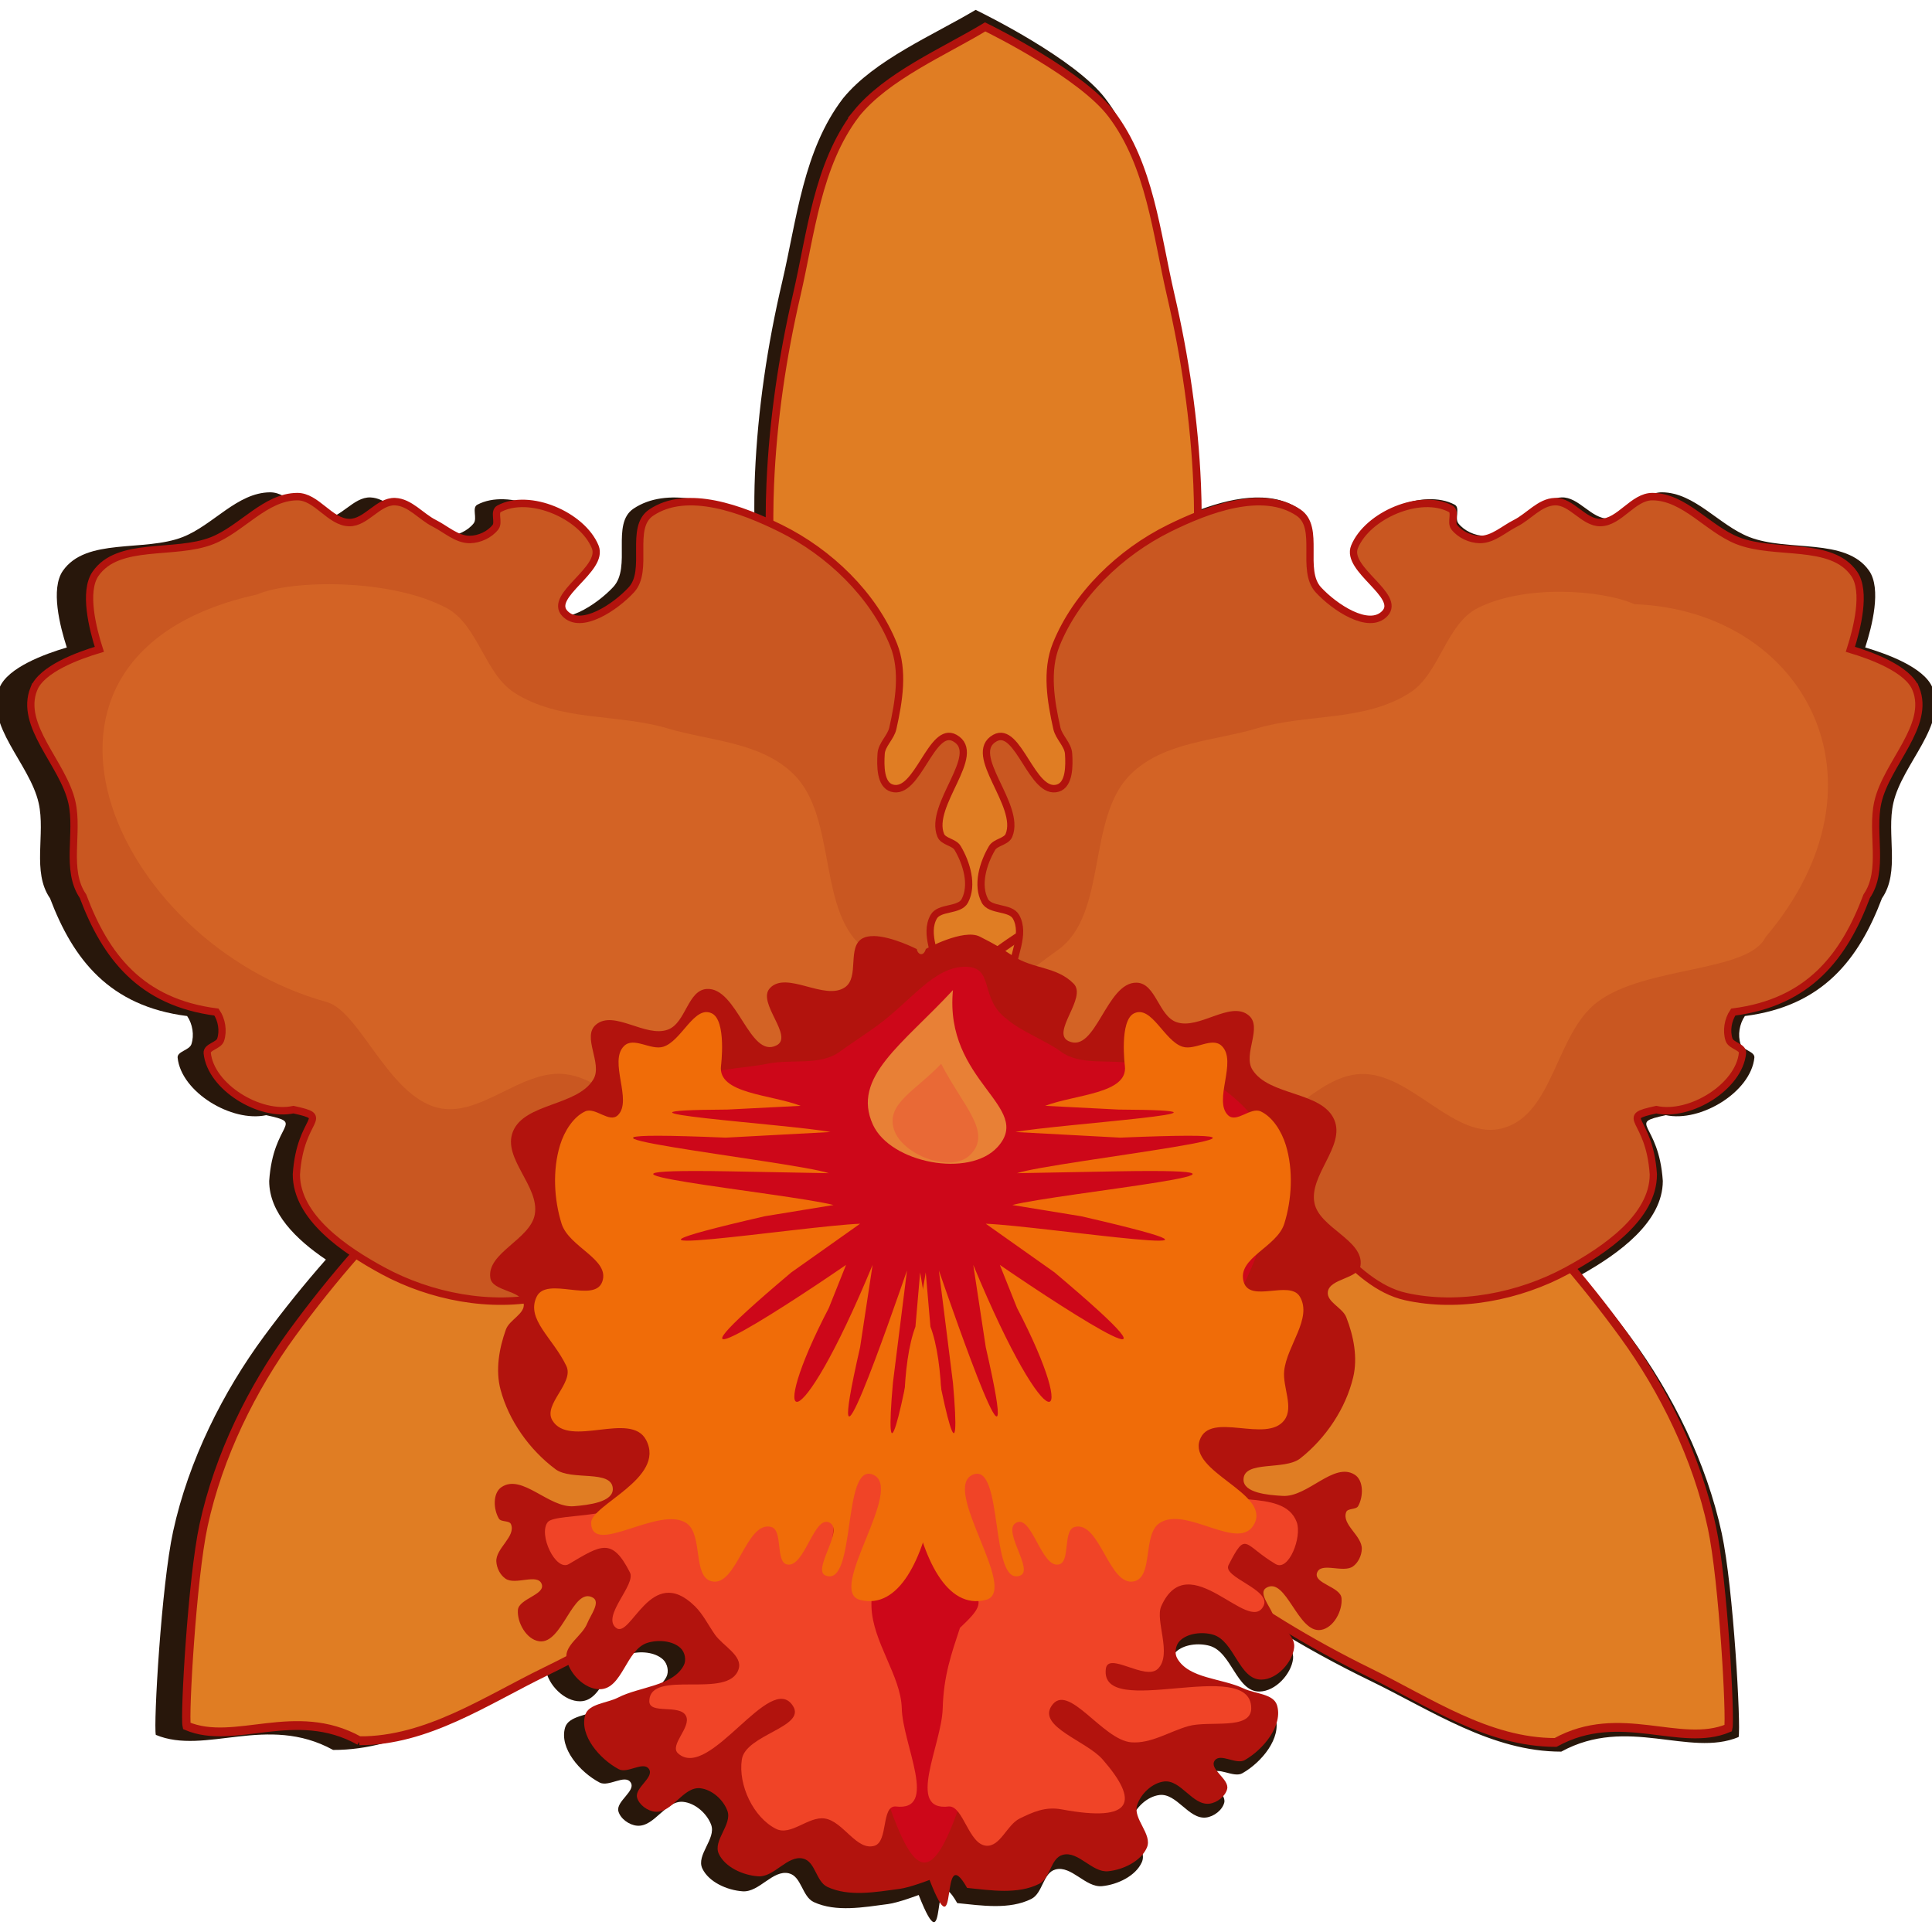
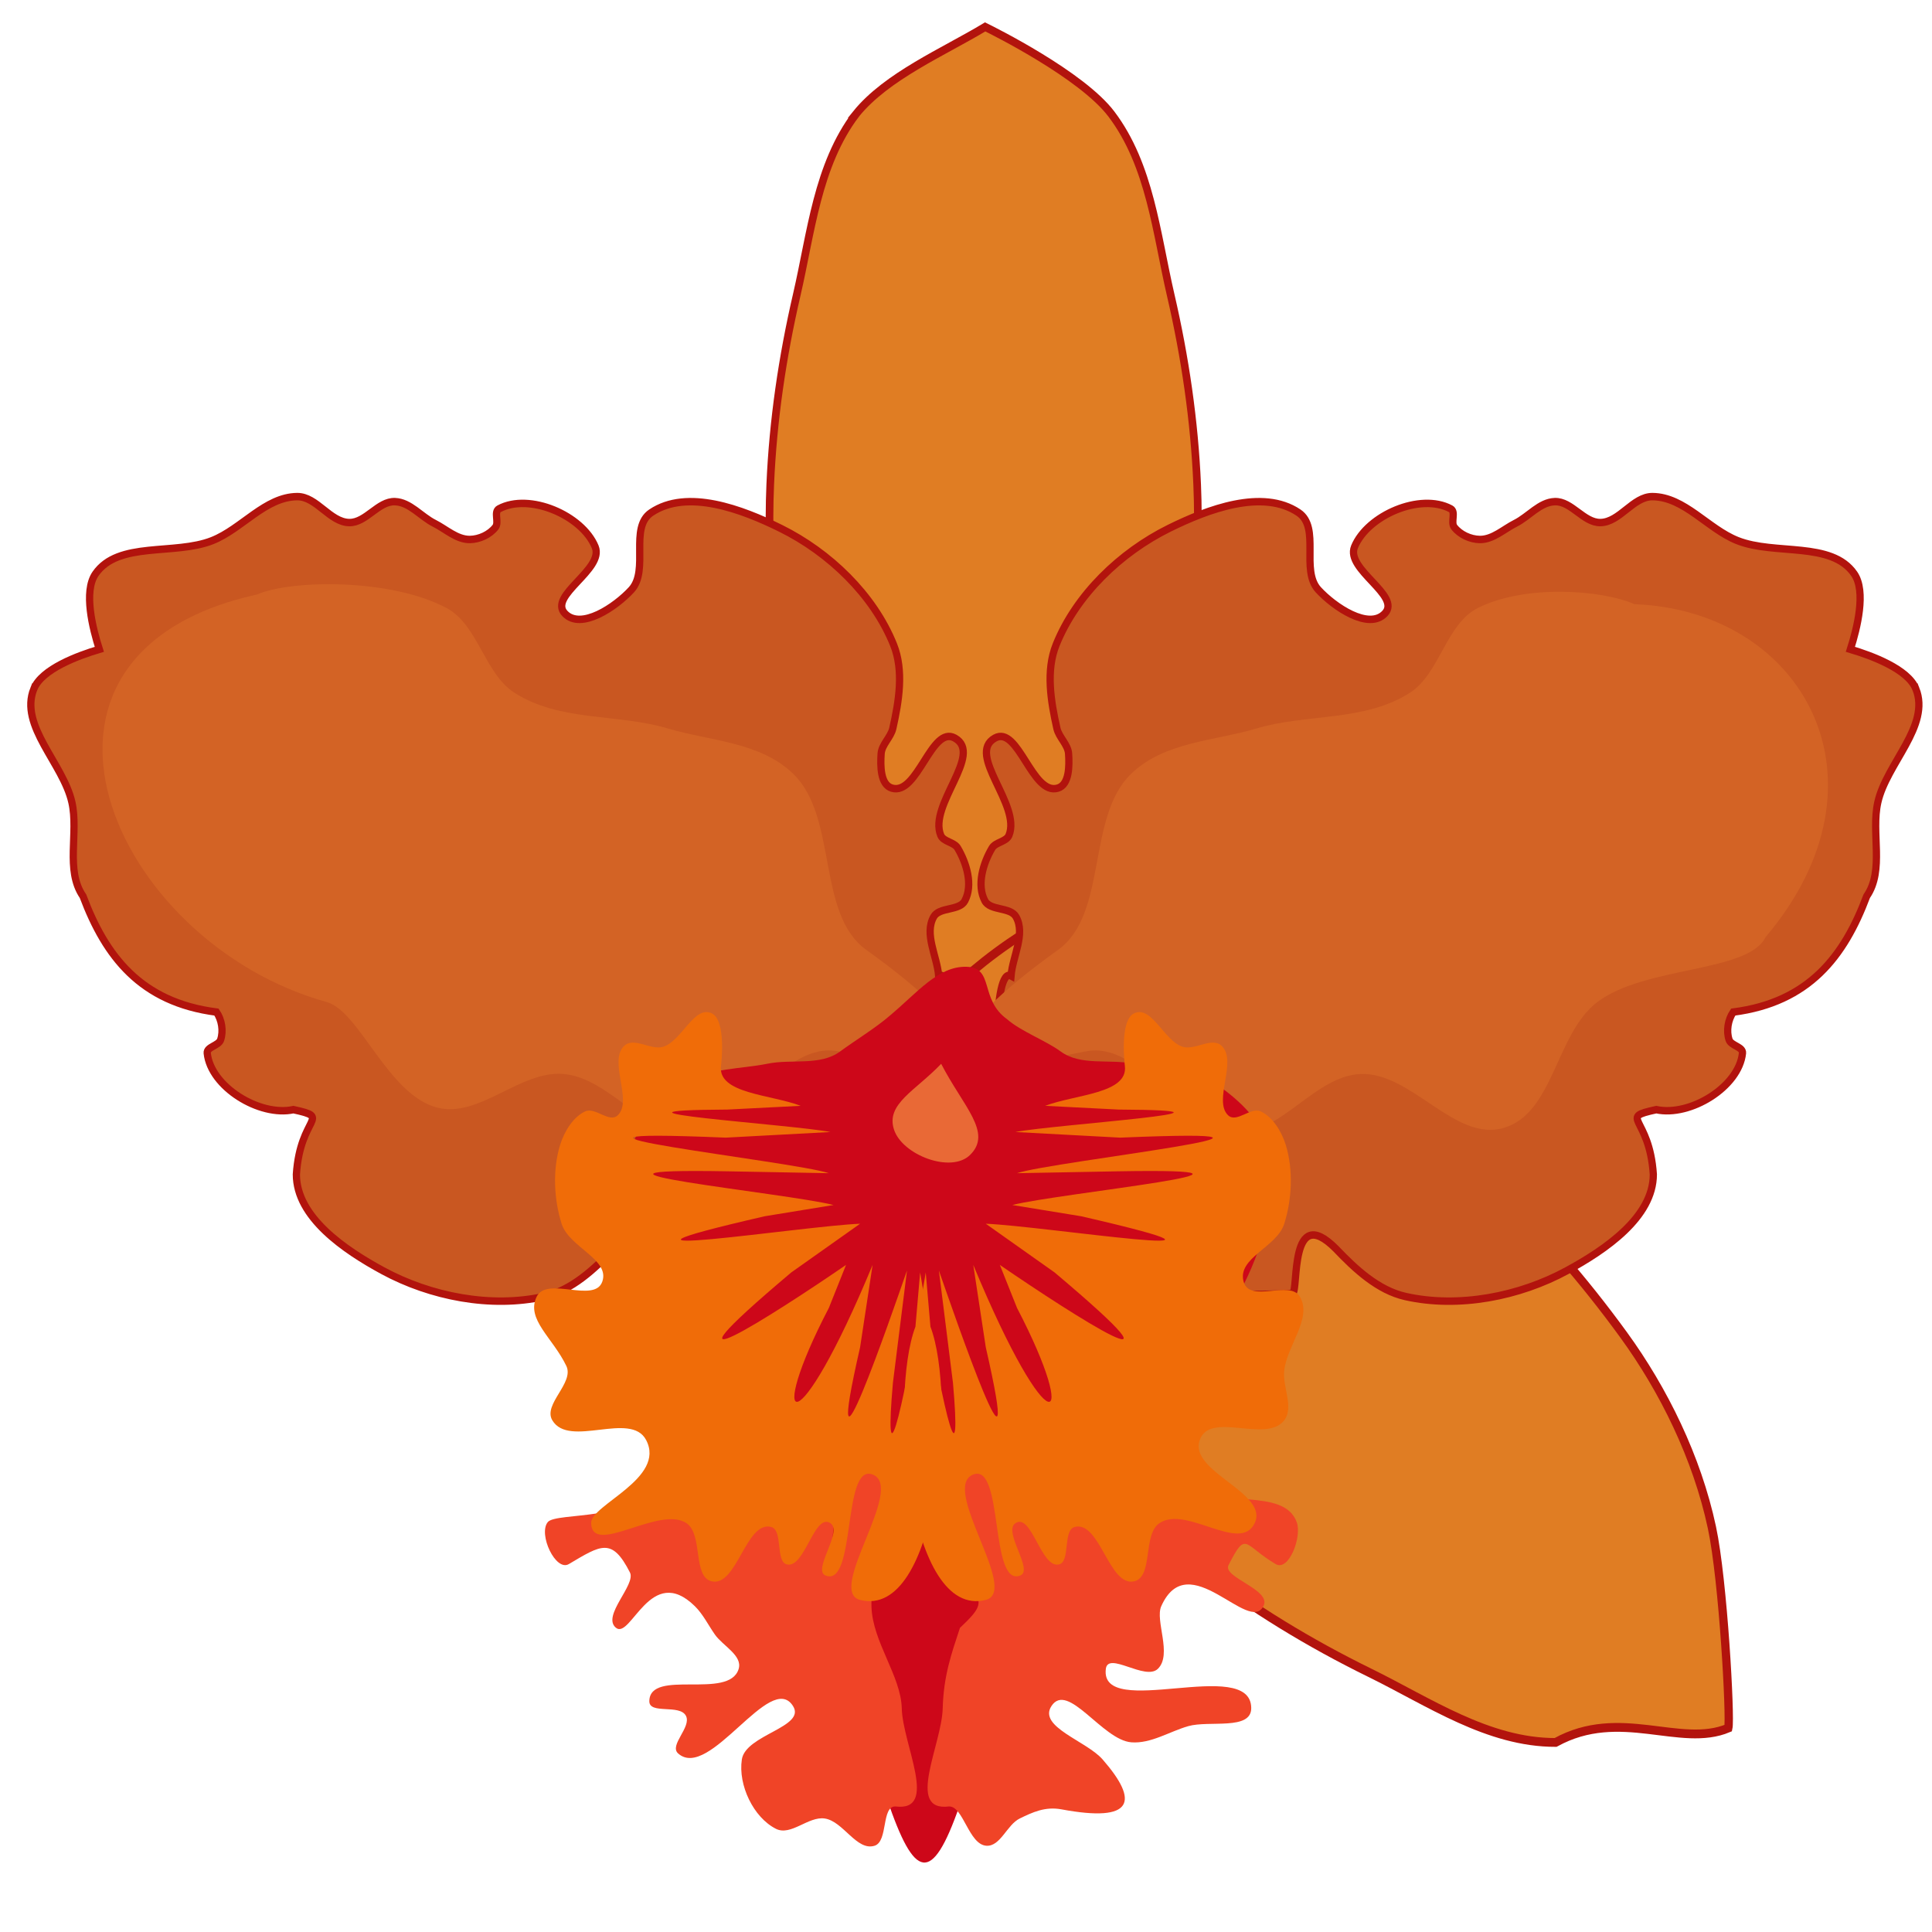
<svg xmlns="http://www.w3.org/2000/svg" xmlns:ns1="http://www.inkscape.org/namespaces/inkscape" xmlns:ns2="http://sodipodi.sourceforge.net/DTD/sodipodi-0.dtd" width="300" height="300" id="svg3005" version="1.1" ns1:version="0.92.1 r15371" ns2:docname="cattleya-07I.svg">
  <title id="title4154">Cattleya</title>
  <defs id="defs3007" />
  <ns2:namedview id="base" pagecolor="#ffffff" bordercolor="#666666" borderopacity="1.0" ns1:pageopacity="0.0" ns1:pageshadow="2" ns1:zoom="1.7433333" ns1:cx="150" ns1:cy="150" ns1:document-units="px" ns1:current-layer="layer1" showgrid="false" ns1:window-width="1215" ns1:window-height="776" ns1:window-x="65" ns1:window-y="24" ns1:window-maximized="1" ns1:snap-global="false" ns1:snap-bbox="true" ns1:snap-nodes="false" ns1:bbox-nodes="true" />
  <g ns1:label="Camada 1" ns1:groupmode="layer" id="layer1" transform="translate(0,-752.362)">
    <g id="g4590" transform="translate(-0.112,-3.406)">
-       <path ns1:connector-curvature="0" id="path5061" d="m 151.606,757.302 c -6.571,3.928 -15.698,7.742 -20.589,13.736 -6.182,8.076 -7.169,18.783 -9.449,28.501 -2.304,9.818 -3.792,19.854 -4.227,29.899 -0.1,2.302 -0.112,4.604 -0.09,6.905 -5.992,-2.715 -13.59,-5.042 -18.756,-1.601 -3.55,2.364 -0.274,9.072 -3.16,12.176 -2.523,2.713 -8.049,6.417 -10.609,3.735 -2.685,-2.814 6.316,-6.951 4.839,-10.512 -2.062,-4.971 -10.5,-8.573 -15.335,-6.003 -0.887,0.471 0.044,2.117 -0.57,2.898 -0.92,1.172 -2.569,1.928 -4.085,1.944 -2.083,0.022 -3.816,-1.634 -5.671,-2.555 -2.135,-1.06 -3.88,-3.329 -6.275,-3.416 -2.677,-0.097 -4.604,3.344 -7.282,3.301 -3.102,-0.05 -5.2,-4.118 -8.302,-4.095 -5.105,0.039 -8.817,5.085 -13.552,6.943 -5.994,2.352 -15.005,0.039 -18.622,5.251 -1.926,2.775 -0.463,8.575 0.616,11.899 -3.428,1.011 -9.175,3.115 -10.44,6.229 -2.377,5.848 4.675,11.777 6.066,17.917 1.099,4.851 -1.083,10.682 1.769,14.803 3.594,9.479 9.201,16.745 21.289,18.282 0.843,1.226 1.134,2.977 0.66,4.378 -0.316,0.934 -2.237,1.114 -2.136,2.093 0.552,5.334 8.37,10.073 13.751,8.921 6.201,1.345 1.08,0.953 0.467,10.22 4.82e-4,4.969 4.176,9.077 8.802,12.202 -3.351,3.808 -6.546,7.776 -9.576,11.877 -6.387,8.645 -11.737,19.295 -14.142,30.316 -1.835,8.406 -3.063,29.971 -2.689,31.609 7.655,3.213 17.287,-3.298 27.53,2.341 10.776,0.046 20.181,-6.349 29.656,-10.911 1.133,-0.545 2.259,-1.106 3.381,-1.676 0.004,0.044 0.002,0.086 0.008,0.129 0.343,2.319 2.839,4.934 5.324,4.904 3.614,-0.04 4.153,-6.262 7.592,-7.32 1.699,-0.523 4.012,-0.344 5.278,0.839 0.689,0.644 0.942,1.883 0.509,2.704 -1.748,3.322 -7.026,3.338 -10.49,5.096 -1.765,0.895 -4.721,0.954 -5.242,2.777 -0.913,3.195 2.307,6.904 5.362,8.518 1.392,0.735 3.882,-1.296 4.791,-0.06 0.979,1.331 -2.306,2.972 -1.867,4.539 0.318,1.137 1.657,2.121 2.9,2.226 2.704,0.229 4.45,-3.973 7.149,-3.704 1.912,0.191 3.722,1.849 4.352,3.561 0.8,2.174 -2.366,4.695 -1.368,6.794 0.996,2.095 3.835,3.371 6.267,3.537 2.573,0.176 4.659,-3.386 7.161,-2.797 1.983,0.468 2.048,3.62 3.882,4.47 3.44,1.592 7.703,0.807 11.505,0.309 1.653,-0.216 4.779,-1.413 4.779,-1.413 4.792,12.163 1.463,-6.691 5.984,1.26 3.814,0.388 8.097,1.05 11.495,-0.641 1.811,-0.901 1.794,-4.056 3.764,-4.581 2.486,-0.661 4.662,2.841 7.229,2.591 2.426,-0.236 5.233,-1.592 6.175,-3.716 0.944,-2.127 -2.285,-4.554 -1.542,-6.751 0.585,-1.729 2.353,-3.438 4.259,-3.684 2.692,-0.346 4.544,3.802 7.241,3.496 1.239,-0.141 2.551,-1.162 2.84,-2.307 0.398,-1.579 -2.929,-3.125 -1.985,-4.483 0.876,-1.262 3.419,0.695 4.791,-0.082 3.013,-1.701 6.137,-5.502 5.142,-8.669 -0.568,-1.808 -3.527,-1.78 -5.314,-2.625 -3.508,-1.658 -8.783,-1.524 -10.617,-4.795 -0.453,-0.809 -0.235,-2.054 0.437,-2.718 1.235,-1.22 3.546,-1.462 5.258,-0.988 3.465,0.959 4.163,7.164 7.777,7.1 2.485,-0.036 4.911,-2.727 5.194,-5.055 0.236,-1.937 -2.203,-3.25 -3.219,-4.983 4.935,3.059 10.029,5.857 15.241,8.383 9.463,4.588 18.854,11.005 29.63,10.988 10.257,-5.612 19.874,0.927 27.536,-2.265 0.378,-1.637 -0.799,-23.207 -2.613,-31.617 -2.378,-11.027 -7.7,-21.692 -14.066,-30.354 -2.474,-3.367 -5.06,-6.646 -7.751,-9.822 5.862,-3.281 12.659,-8.205 12.66,-14.553 -0.612,-9.267 -5.734,-8.875 0.467,-10.22 5.381,1.153 13.199,-3.587 13.751,-8.921 0.101,-0.978 -1.82,-1.159 -2.136,-2.093 -0.474,-1.401 -0.183,-3.152 0.66,-4.378 12.088,-1.538 17.695,-8.803 21.289,-18.282 2.851,-4.121 0.668,-9.952 1.767,-14.803 1.391,-6.141 8.445,-12.07 6.068,-17.917 -1.266,-3.114 -7.013,-5.218 -10.44,-6.229 1.079,-3.323 2.541,-9.124 0.616,-11.899 -3.617,-5.212 -12.628,-2.899 -18.622,-5.251 -4.735,-1.858 -8.447,-6.904 -13.552,-6.943 -3.102,-0.023 -5.2,4.045 -8.302,4.094 -2.678,0.043 -4.607,-3.398 -7.284,-3.301 -2.395,0.087 -4.138,2.356 -6.273,3.416 -1.856,0.921 -3.588,2.577 -5.671,2.555 -1.516,-0.016 -3.167,-0.772 -4.087,-1.944 -0.613,-0.782 0.319,-2.427 -0.568,-2.898 -4.835,-2.57 -13.273,1.032 -15.335,6.003 -1.477,3.561 7.524,7.698 4.839,10.512 -2.559,2.681 -8.087,-1.022 -10.611,-3.735 -2.886,-3.104 0.392,-9.812 -3.159,-12.176 -4.46,-2.971 -10.733,-1.633 -16.224,0.532 0.004,-1.945 -0.02,-3.891 -0.104,-5.836 -0.435,-10.046 -1.923,-20.082 -4.227,-29.899 -2.281,-9.718 -3.27,-20.425 -9.451,-28.501 -4.715,-6.159 -18.782,-13.085 -20.118,-13.736 z" style="fill:#28170b;fill-opacity:1;fill-rule:evenodd;stroke:none;stroke-width:1.243px;stroke-linecap:butt;stroke-linejoin:miter;stroke-opacity:1" />
      <g transform="matrix(1.155,0,0,1.221,-330.555,-391.104)" style="fill:#e07d23;fill-opacity:1;stroke:#b2130d;stroke-opacity:1" id="g4848">
        <path style="fill:#e07d23;fill-opacity:1;fill-rule:evenodd;stroke:#b2130d;stroke-width:1.026px;stroke-linecap:butt;stroke-linejoin:miter;stroke-opacity:1" d="m 401.377,953.788 c -5.213,6.514 -6.045,15.153 -7.968,22.991 -1.943,7.92 -3.198,16.015 -3.565,24.119 -0.488,10.784 0.969,21.571 1.826,32.336 0.67,8.422 -3.016,18.454 2.591,25.224 5.208,6.287 24.258,8.765 24.258,8.765 4.453,-0.037 18.771,-2.8 24.301,-8.765 5.608,-6.77 1.921,-16.802 2.591,-25.224 0.857,-10.765 2.316,-21.552 1.828,-32.336 -0.367,-8.104 -1.622,-16.199 -3.565,-24.119 -1.923,-7.839 -2.757,-16.477 -7.97,-22.991 -3.976,-4.969 -15.838,-10.556 -16.966,-11.08 -5.541,3.169 -13.237,6.246 -17.362,11.08 z" id="path4836" ns1:connector-curvature="0" ns2:nodetypes="cscccccccsccc" ns1:transform-center-x="1.0935208" ns1:transform-center-y="-61.948108" />
-         <path ns1:transform-center-y="39.197776" ns1:transform-center-x="48.814919" ns2:nodetypes="cscccccccsccc" ns1:connector-curvature="0" id="path4841" d="m 334.604,1160.668 c 9.087,0.037 17.02,-5.12 25.01,-8.8 8.072,-3.718 15.829,-8.144 22.991,-13.337 9.531,-6.91 17.747,-15.488 26.351,-23.537 6.731,-6.297 17.786,-9.957 19.765,-19.359 1.838,-8.731 -8.946,-26.727 -8.946,-26.727 -3.046,-3.787 -15.097,-14.171 -23.93,-14.852 -9.572,-0.202 -15.635,9.772 -23.274,14.921 -9.764,6.582 -19.955,12.662 -28.825,20.408 -6.665,5.821 -12.722,12.397 -18.163,19.442 -5.386,6.973 -9.896,15.565 -11.925,24.455 -1.547,6.781 -2.584,24.177 -2.269,25.498 6.455,2.592 14.578,-2.661 23.216,1.888 z" style="fill:#e07d23;fill-opacity:1;fill-rule:evenodd;stroke:#b2130d;stroke-width:1.119px;stroke-linecap:butt;stroke-linejoin:miter;stroke-opacity:1" />
        <path style="fill:#e07d23;fill-opacity:1;fill-rule:evenodd;stroke:#b2130d;stroke-width:1.119px;stroke-linecap:butt;stroke-linejoin:miter;stroke-opacity:1" d="m 495.428,1160.883 c -9.087,0.014 -17.007,-5.164 -24.987,-8.864 -8.062,-3.739 -15.808,-8.185 -22.956,-13.395 -9.513,-6.934 -17.707,-15.533 -26.291,-23.604 -6.715,-6.314 -17.76,-10.002 -19.715,-19.41 -1.815,-8.736 9.014,-26.704 9.014,-26.704 3.056,-3.78 15.133,-14.132 23.968,-14.791 9.573,-0.177 15.61,9.812 23.236,14.98 9.748,6.606 19.923,12.713 28.773,20.481 6.65,5.838 12.69,12.429 18.113,19.488 5.368,6.987 9.856,15.59 11.862,24.486 1.53,6.785 2.523,24.183 2.204,25.504 -6.462,2.575 -14.571,-2.698 -23.22,1.829 z" id="path4843" ns1:connector-curvature="0" ns2:nodetypes="cscccccccsccc" ns1:transform-center-x="-48.667999" ns1:transform-center-y="39.335358" />
      </g>
      <g transform="matrix(1.101,0,0,1.132,-309.019,-301.268)" style="fill:#c95721;fill-opacity:1;stroke:#b2130d;stroke-opacity:1" id="g4852">
        <path style="fill:#c95721;fill-opacity:1;fill-rule:evenodd;stroke:#b2130d;stroke-width:1.022px;stroke-linecap:butt;stroke-linejoin:miter;stroke-opacity:1" d="m 285.548,1028.26 c -2.102,5.084 4.135,10.239 5.365,15.579 0.972,4.218 -0.958,9.288 1.564,12.871 3.179,8.242 8.136,14.559 18.827,15.896 0.745,1.066 1.003,2.588 0.583,3.807 -0.28,0.812 -1.979,0.969 -1.889,1.82 0.488,4.638 7.403,8.759 12.162,7.757 5.484,1.17 0.954,0.828 0.412,8.886 5.7e-4,5.869 6.811,10.361 12.182,13.198 6.73,3.555 15.266,5.183 22.762,3.552 3.897,-0.848 7.1,-3.774 9.834,-6.563 6.579,-6.423 5.237,5.644 6.09,6.147 15.431,0.538 25.777,0.775 39.942,-25.591 2.358,-2.847 2.236,-19.277 -0.222,-17.984 -0.231,-2.698 -2.07,-5.72 -0.707,-8.092 0.797,-1.386 3.636,-0.795 4.397,-2.2 1.17,-2.161 0.264,-5.131 -1.013,-7.235 -0.502,-0.827 -2.004,-0.856 -2.382,-1.74 -1.781,-4.158 6.066,-11.131 1.98,-13.348 -3.31,-1.796 -5.236,7.928 -8.875,6.866 -1.644,-0.48 -1.627,-3.074 -1.518,-4.715 0.085,-1.273 1.364,-2.24 1.651,-3.485 0.861,-3.733 1.574,-7.913 0.105,-11.469 -2.827,-6.839 -9.053,-12.659 -15.921,-15.963 -5.481,-2.636 -13.203,-5.475 -18.265,-2.16 -3.14,2.056 -0.241,7.888 -2.794,10.587 -2.231,2.359 -7.119,5.579 -9.382,3.248 -2.375,-2.446 5.585,-6.044 4.279,-9.14 -1.824,-4.322 -9.285,-7.452 -13.562,-5.218 -0.784,0.41 0.04,1.84 -0.502,2.519 -0.814,1.019 -2.272,1.676 -3.613,1.69 -1.842,0.019 -3.375,-1.42 -5.016,-2.221 -1.888,-0.922 -3.43,-2.896 -5.549,-2.971 -2.367,-0.084 -4.072,2.908 -6.44,2.871 -2.743,-0.043 -4.599,-3.58 -7.342,-3.56 -4.515,0.034 -7.798,4.421 -11.986,6.036 -5.301,2.045 -13.27,0.034 -16.469,4.565 -1.703,2.413 -0.41,7.456 0.544,10.345 -3.031,0.879 -8.113,2.709 -9.232,5.416 z" id="path4822" ns1:connector-curvature="0" ns2:nodetypes="csccccccsccccccccccccscsccccccccsccsccc" ns1:transform-center-x="63.29662" ns1:transform-center-y="-28.125508" />
        <path ns1:transform-center-y="-28.125508" ns1:transform-center-x="-63.296619" ns2:nodetypes="csccccccsccccccccccccscsccccccccsccsccc" ns1:connector-curvature="0" id="path4830" d="m 550.975,1028.26 c 2.102,5.084 -4.135,10.239 -5.365,15.579 -0.972,4.218 0.958,9.288 -1.564,12.871 -3.179,8.242 -8.136,14.559 -18.827,15.896 -0.745,1.066 -1.003,2.588 -0.583,3.807 0.28,0.812 1.979,0.969 1.889,1.82 -0.488,4.638 -7.403,8.759 -12.162,7.757 -5.484,1.17 -0.954,0.828 -0.412,8.886 -5.7e-4,5.869 -6.811,10.361 -12.182,13.198 -6.73,3.555 -15.266,5.183 -22.762,3.552 -3.897,-0.848 -7.1,-3.774 -9.834,-6.563 -6.579,-6.423 -5.237,5.644 -6.09,6.147 -15.431,0.538 -25.777,0.775 -39.942,-25.591 -2.358,-2.847 -2.236,-19.277 0.222,-17.984 0.231,-2.698 2.07,-5.72 0.707,-8.092 -0.797,-1.386 -3.636,-0.795 -4.397,-2.2 -1.17,-2.161 -0.264,-5.131 1.013,-7.235 0.502,-0.827 2.004,-0.856 2.382,-1.74 1.781,-4.158 -6.066,-11.131 -1.98,-13.348 3.31,-1.796 5.236,7.928 8.875,6.866 1.644,-0.48 1.627,-3.074 1.518,-4.715 -0.085,-1.273 -1.364,-2.24 -1.651,-3.485 -0.861,-3.733 -1.574,-7.913 -0.105,-11.469 2.827,-6.839 9.053,-12.659 15.921,-15.963 5.481,-2.636 13.203,-5.475 18.265,-2.16 3.14,2.056 0.241,7.888 2.794,10.587 2.231,2.359 7.119,5.579 9.382,3.248 2.375,-2.446 -5.585,-6.044 -4.279,-9.14 1.824,-4.322 9.285,-7.452 13.562,-5.218 0.784,0.41 -0.04,1.84 0.502,2.519 0.814,1.019 2.272,1.676 3.613,1.69 1.842,0.019 3.375,-1.42 5.016,-2.221 1.888,-0.922 3.43,-2.896 5.549,-2.971 2.367,-0.084 4.072,2.908 6.44,2.871 2.743,-0.043 4.599,-3.58 7.342,-3.56 4.515,0.034 7.798,4.421 11.986,6.036 5.301,2.045 13.27,0.034 16.469,4.565 1.703,2.413 0.41,7.456 -0.544,10.345 3.031,0.879 8.113,2.709 9.232,5.416 z" style="fill:#c95721;fill-opacity:1;fill-rule:evenodd;stroke:#b2130d;stroke-width:1.022px;stroke-linecap:butt;stroke-linejoin:miter;stroke-opacity:1" />
      </g>
      <g style="fill:#d36325;fill-opacity:1;stroke:none" transform="matrix(0.966,0,0,1.365,-339.24,-325.404)" id="g4877">
        <path style="fill:#d36325;fill-opacity:1;fill-rule:evenodd;stroke:none;stroke-width:1.146px;stroke-linecap:butt;stroke-linejoin:miter;stroke-opacity:1" d="m 403.885,906.072 c 5.271,1.114 9.778,10.549 17.684,11.992 6.8,1.241 13.372,-4.282 20.364,-3.821 7.202,0.475 12.6,6.655 19.587,6.611 9.349,-0.059 15.408,-10.522 24.691,-9.168 26.657,3.889 23.034,-2.061 4.321,-11.571 -7.992,-4.062 -4.545,-15.018 -11.654,-19.966 -5.314,-3.699 -13.379,-3.768 -20.216,-5.211 -8.149,-1.719 -17.386,-0.739 -24.718,-4.086 -4.743,-2.166 -5.825,-7.716 -10.856,-9.614 -9.06,-3.418 -25.091,-3.208 -30.445,-1.549 -43.571,6.785 -23.48,39.591 11.242,46.383 z" id="path4858" ns1:connector-curvature="0" ns2:nodetypes="caaassaaaacc" ns1:transform-center-x="55.821228" ns1:transform-center-y="-20.577443" />
        <path ns1:transform-center-y="-20.577443" ns1:transform-center-x="-55.821224" ns2:nodetypes="caaaassaaaacc" ns1:connector-curvature="0" id="path4873" d="m 635.115,898.661 c -2.788,4.078 -19.379,3.264 -27.081,7.411 -6.679,3.596 -6.96,12.627 -15.012,14.303 -7.87,1.638 -14.839,-6.379 -23.036,-6.132 -7.227,0.218 -12.6,6.655 -19.587,6.611 -9.349,-0.059 -15.408,-10.522 -24.691,-9.168 -26.657,3.889 -23.034,-2.061 -4.321,-11.571 7.992,-4.062 4.545,-15.018 11.654,-19.966 5.314,-3.699 13.379,-3.768 20.216,-5.211 8.149,-1.719 17.386,-0.739 24.718,-4.086 4.743,-2.166 5.769,-7.8 10.856,-9.614 7.567,-2.698 19.842,-2.1 25.197,-0.441 27.204,0.723 42.321,20.115 21.087,37.864 z" style="fill:#d36325;fill-opacity:1;fill-rule:evenodd;stroke:none;stroke-width:1.146px;stroke-linecap:butt;stroke-linejoin:miter;stroke-opacity:1" />
      </g>
-       <path ns1:transform-center-x="-0.72802928" ns1:transform-center-y="73.224252" ns2:nodetypes="cccccccccccsccccccccccccccccccccscccccccccccccccccccccccccccsccccccccccccccccccccscccccccccccccc" ns1:connector-curvature="0" id="path4820" d="m 135.751,901.123 c -0.647,-0.006 -1.235,0.095 -1.703,0.35 -2.439,1.327 -0.448,6.022 -2.721,7.594 -3.153,2.18 -9.087,-2.635 -11.668,0.145 -2.075,2.235 3.79,7.48 1.027,8.883 -4.19,2.128 -6.096,-9.061 -10.829,-8.762 -2.966,0.188 -3.242,5.244 -6.002,6.301 -3.48,1.333 -8.412,-3.132 -11.21,-0.75 -2.211,1.882 1.061,5.987 -0.378,8.456 -2.454,4.211 -10.725,3.658 -12.517,8.161 -1.648,4.14 4.191,8.495 3.402,12.856 -0.704,3.892 -7.529,5.972 -6.897,9.872 0.338,2.081 4.827,1.861 5.176,3.94 0.266,1.583 -2.211,2.519 -2.759,4.037 -1.068,2.96 -1.642,6.321 -0.836,9.35 1.272,4.78 4.46,9.312 8.531,12.35 2.477,1.848 8.745,0.005 8.901,3.003 0.111,2.12 -3.82,2.558 -6.04,2.743 -3.876,0.323 -8.041,-5.1 -11.233,-2.973 -1.41,0.94 -1.267,3.477 -0.416,4.897 0.345,0.575 1.618,0.252 1.876,0.867 0.804,1.915 -2.399,3.75 -2.273,5.812 0.061,0.993 0.584,2.07 1.43,2.651 1.534,1.052 4.961,-0.874 5.609,0.819 0.642,1.676 -3.56,2.269 -3.691,4.051 -0.142,1.929 1.312,4.578 3.319,4.851 3.607,0.49 5.199,-8.544 8.33,-6.775 1.232,0.696 -0.383,2.735 -0.893,4.014 -0.768,1.927 -3.51,3.338 -3.211,5.377 0.335,2.283 2.765,4.858 5.185,4.828 3.52,-0.039 4.045,-6.166 7.394,-7.208 1.655,-0.515 3.909,-0.34 5.142,0.825 0.671,0.634 0.917,1.854 0.496,2.662 -1.702,3.271 -6.844,3.288 -10.218,5.019 -1.719,0.882 -4.597,0.938 -5.104,2.733 -0.889,3.146 2.245,6.798 5.221,8.387 1.356,0.724 3.782,-1.275 4.667,-0.058 0.953,1.311 -2.246,2.927 -1.819,4.469 0.31,1.119 1.614,2.088 2.823,2.191 2.634,0.225 4.334,-3.911 6.963,-3.646 1.862,0.188 3.625,1.821 4.238,3.506 0.779,2.141 -2.304,4.621 -1.331,6.688 0.97,2.063 3.736,3.319 6.105,3.483 2.506,0.174 4.538,-3.334 6.974,-2.754 1.932,0.46 1.994,3.564 3.78,4.4 3.351,1.568 7.502,0.795 11.205,0.306 1.61,-0.213 4.654,-1.391 4.654,-1.391 4.667,11.975 1.426,-6.589 5.83,1.239 3.714,0.382 7.886,1.034 11.195,-0.631 1.764,-0.887 1.747,-3.992 3.666,-4.508 2.421,-0.65 4.54,2.797 7.04,2.551 2.363,-0.233 5.096,-1.569 6.013,-3.659 0.919,-2.095 -2.224,-4.484 -1.5,-6.647 0.57,-1.702 2.29,-3.386 4.147,-3.628 2.622,-0.341 4.427,3.744 7.054,3.443 1.207,-0.138 2.485,-1.145 2.766,-2.272 0.387,-1.554 -2.854,-3.077 -1.935,-4.415 0.854,-1.243 3.33,0.685 4.667,-0.079 2.934,-1.674 5.976,-5.417 5.007,-8.535 -0.553,-1.78 -3.433,-1.752 -5.174,-2.584 -3.417,-1.632 -8.555,-1.5 -10.34,-4.721 -0.442,-0.796 -0.229,-2.022 0.425,-2.676 1.203,-1.201 3.453,-1.441 5.121,-0.974 3.375,0.944 4.054,7.053 7.574,6.99 2.42,-0.035 4.784,-2.684 5.06,-4.977 0.246,-2.047 -2.53,-3.378 -3.348,-5.282 -0.542,-1.264 -2.207,-3.255 -0.993,-3.987 3.085,-1.859 4.907,7.126 8.501,6.531 2,-0.331 3.385,-3.021 3.193,-4.946 -0.177,-1.777 -4.392,-2.249 -3.794,-3.942 0.605,-1.711 4.08,0.116 5.586,-0.981 0.831,-0.605 1.324,-1.697 1.359,-2.691 0.073,-2.064 -3.175,-3.806 -2.421,-5.744 0.242,-0.622 1.523,-0.336 1.853,-0.921 0.815,-1.444 0.894,-3.985 -0.539,-4.883 -3.245,-2.034 -7.272,3.508 -11.155,3.298 -2.224,-0.121 -6.163,-0.444 -6.106,-2.567 0.08,-3.001 6.391,-1.341 8.819,-3.26 3.992,-3.155 7.062,-7.777 8.211,-12.593 0.728,-3.052 0.071,-6.394 -1.073,-9.322 -0.586,-1.502 -3.086,-2.366 -2.861,-3.956 0.296,-2.089 4.789,-1.998 5.073,-4.089 0.533,-3.917 -6.345,-5.798 -7.149,-9.668 -0.9,-4.336 4.825,-8.86 3.072,-12.95 -1.907,-4.449 -10.16,-3.657 -12.721,-7.795 -1.502,-2.426 1.664,-6.624 -0.595,-8.442 -2.858,-2.301 -7.674,2.306 -11.187,1.075 -2.787,-0.977 -3.191,-6.023 -6.161,-6.125 -4.738,-0.162 -6.355,11.078 -10.598,9.072 -2.798,-1.323 2.931,-6.735 0.799,-8.91 -2.651,-2.704 -6.21,-2.219 -9.417,-4.307 -2.313,-1.506 -2.693,-1.756 -5.165,-3.012 -2.528,-1.284 -8.373,1.917 -8.373,1.917 -0.357,1.261 -1.262,0.887 -1.409,0.02 0,0 -3.912,-2.001 -6.716,-2.024 z" style="fill:#b2130d;fill-opacity:1;fill-rule:evenodd;stroke:none;stroke-width:1.123px;stroke-linecap:butt;stroke-linejoin:miter;stroke-opacity:1" />
      <path id="path4897" transform="translate(0,752.362)" d="m 150.171,153.526 c -4.408,-0.104 -7.635,4.044 -11.898,7.597 -2.11,1.85 -5.461,3.897 -7.713,5.555 -3.098,2.28 -7.506,1.136 -11.227,1.893 -4.254,0.865 -9.003,0.62 -12.674,3.025 -3.928,2.574 -8.087,6.542 -8.691,11.344 -1.683,13.376 7.266,26.728 15.57,37.062 4.451,4.951 8.374,9.299 11.979,12.963 1.208,8.145 2.858,15.807 4.457,22.51 13.071,47.548 13.831,51.473 27.096,0 1.061,-4.45 2.136,-9.35 3.102,-14.504 6.011,-4.12 12.961,-10.946 21.662,-20.969 8.304,-10.334 17.255,-23.687 15.572,-37.062 -0.604,-4.802 -4.763,-8.77 -8.691,-11.344 -3.671,-2.405 -8.422,-2.16 -12.676,-3.025 -3.721,-0.757 -8.128,0.388 -11.227,-1.893 -2.252,-1.658 -6.176,-3.131 -8.286,-4.981 -4.391,-3.135 -1.947,-8.066 -6.355,-8.17 z" style="fill:#cd0719;fill-opacity:1;fill-rule:evenodd;stroke:none;stroke-width:0.912px;stroke-linecap:butt;stroke-linejoin:miter;stroke-opacity:1" ns1:connector-curvature="0" ns2:nodetypes="sccccccccccccccccs" />
      <g transform="matrix(0.893,0,0,0.932,17.936,72.866)" id="g4893" style="fill:#f04427;fill-opacity:1;stroke:none">
        <path style="fill:#f04427;fill-opacity:1;fill-rule:evenodd;stroke:none;stroke-width:1.268px;stroke-linecap:butt;stroke-linejoin:miter;stroke-opacity:1" d="m 93.575,967.52 c -2.383,1.42 1.531,5.566 3.636,7.272 2.238,1.814 5.736,3.363 8.363,2.182 5.763,-2.591 6.555,-19.535 8.594,-16.896 4.037,5.227 0.866,13.248 0.998,12.717 l 0.441,7.364 c 4.911,8.755 -0.551,5.346 7.92,-9.077 l 1.319,14.255 c 0.907,4.519 -4.08,15.666 6.927,-12.093 l 3.812,9.947 c 0,0 -4.23,11.38 -4.008,17.275 0.22,5.865 5.109,11.451 5.268,16.87 0.139,6.042 6.505,17.268 -1.091,16.363 -2.494,-0.081 -1.245,5.83 -3.636,6.545 -3.124,0.934 -5.437,-4.079 -8.666,-4.538 -2.856,-0.406 -5.881,2.97 -8.481,1.721 -3.903,-1.876 -6.606,-7.276 -5.936,-11.554 0.649,-4.145 11.204,-5.394 8.901,-8.901 -3.93,-5.985 -14.512,12.532 -19.974,7.902 -1.632,-1.383 2.369,-4.392 1.352,-6.274 -1.081,-2.001 -6.407,-0.179 -6.366,-2.453 0.098,-5.476 13.878,-0.136 15.533,-5.357 0.713,-2.249 -2.749,-3.835 -4.138,-5.741 -1.149,-1.577 -2.053,-3.373 -3.473,-4.712 -7.713,-7.27 -11.136,5.651 -13.741,3.58 -2.485,-1.976 3.534,-7.158 2.448,-9.203 -3.13,-5.891 -5.013,-4.577 -10.622,-1.398 -2.289,1.297 -5.358,-4.966 -3.672,-6.986 1.454,-1.741 15.751,0.015 18.058,-6.638 0.664,-1.915 3.843,-5.391 3.382,-8.341 -0.251,-1.608 -1.71,-4.692 -3.152,-3.833 z" id="path4856" ns1:connector-curvature="0" ns2:nodetypes="aaasccccccaccaaaaaaaaaassssssaa" />
        <path ns2:nodetypes="caasccccccccaassaaaaaassssaaaac" ns1:connector-curvature="0" id="path4889" d="m 187.234,967.52 c -2.71,-0.029 -1.225,6.035 -3.636,7.272 -1.823,0.935 -4.581,0.436 -6.069,-0.973 -3.262,-3.088 -0.819,-15.807 -2.858,-13.168 -4.037,5.227 -3.447,13.822 -6.161,13.291 l -3.309,6.217 c -5.485,1.871 1.55,1.794 -6.92,-12.629 l -4.04,8.629 c -5.482,-6.088 -10.115,0.526 -11.501,7.297 5.849,17.291 11.05,14.301 4.22,20.491 -1.491,4.335 -2.838,7.971 -2.997,13.389 -0.139,6.042 -6.505,17.268 1.091,16.363 2.494,-0.081 3.434,6.354 6.504,6.545 2.449,0.153 3.572,-3.502 5.798,-4.538 2.243,-1.044 4.425,-2.031 7.264,-1.524 12.621,2.254 13.497,-1.344 7.153,-8.309 -2.825,-3.102 -11.262,-5.433 -8.901,-8.901 2.843,-4.176 8.86,5.678 13.898,6.042 3.407,0.246 6.592,-1.789 9.886,-2.693 3.653,-1.002 10.989,0.762 10.955,-3.027 -0.077,-8.702 -26.362,2.132 -25.285,-6.504 0.374,-2.998 6.873,2.047 9.063,-0.034 2.522,-2.395 -0.538,-8.029 0.576,-10.419 4.754,-10.199 15.3,4.897 17.797,-0.071 1.364,-2.714 -7.185,-4.725 -6.099,-6.77 3.13,-5.891 2.579,-3.36 8.188,-0.181 2.289,1.297 4.617,-4.53 3.672,-6.986 -2.303,-5.985 -13.905,-1.915 -18.058,-6.638 -3.383,-3.847 -7.675,-12.397 -3.061,-14.801 1.154,-0.601 2.318,1.468 2.831,2.627 8e-5,1.8e-4 0,6e-4 0,6e-4 z" style="fill:#f04427;fill-opacity:1;fill-rule:evenodd;stroke:none;stroke-width:1.268px;stroke-linecap:butt;stroke-linejoin:miter;stroke-opacity:1" />
      </g>
      <g style="fill:#f06c08;fill-opacity:1;stroke:none" transform="matrix(0.879,0,0,0.925,17.149,77.356)" id="g4887">
        <path style="fill:#f06c08;fill-opacity:1;fill-rule:evenodd;stroke:none;stroke-width:1.452px;stroke-linecap:butt;stroke-linejoin:miter;stroke-opacity:1" d="m 144.984,956.126 c 4.705,11.779 1.33,49.188 -12.424,45.869 -6.075,-1.466 8.117,-18.874 2.209,-21.05 -5.409,-1.992 -2.863,18.92 -8.283,16.965 -2.47,-0.891 3.095,-7.368 0.828,-8.797 -2.867,-1.807 -4.533,7.728 -7.73,6.912 -2.008,-0.512 -0.596,-5.775 -2.761,-6.284 -4.454,-1.046 -6.038,10.145 -10.498,9.125 -3.373,-0.772 -1.488,-7.801 -4.401,-9.727 -4.744,-3.136 -16.735,5.681 -16.88,-0.054 -0.077,-3.052 13.265,-7.49 9.713,-13.933 -2.717,-4.928 -13.613,1.442 -16.577,-3.319 -1.666,-2.676 3.916,-6.269 2.485,-9.111 -2.391,-4.748 -7.172,-7.833 -5.246,-11.624 1.781,-3.505 10.186,1.158 11.586,-2.513 1.435,-3.762 -5.864,-5.775 -7.178,-9.739 -1.365,-4.116 -1.607,-9.064 -0.276,-13.195 0.763,-2.368 2.355,-4.732 4.417,-5.655 1.807,-0.808 4.293,2.024 5.798,0.628 2.654,-2.463 -1.703,-9.037 1.104,-11.624 1.72,-1.585 4.686,0.778 6.903,0.137 3.256,-0.942 5.471,-7.007 8.573,-5.615 2.655,1.192 1.639,8.837 1.639,8.837 -0.592,4.667 8.737,4.763 14.083,6.693 l -12.976,0.628 c -27.549,0.143 11.433,2.49 18.222,3.77 l -18.498,0.943 c -43.227,-1.715 12.148,3.979 18.222,5.969 l -17.67,-0.314 c -35.584,-0.597 10.269,3.647 18.498,5.655 l -12.148,1.885 c -37.595,8.218 6.976,1.605 16.841,1.257 l -12.148,8.169 c -26.589,21.295 -3.408,7.275 9.663,-1.257 l -3.037,7.226 c -11.342,20.652 -5.76,23.706 7.73,-7.226 l -2.209,13.824 c -7.077,29.404 5.534,-5.386 8.283,-12.881 l -2.485,18.85 c -1.479,15.962 1.019,9.067 5.798,-18.536 z" id="path4854" ns1:connector-curvature="0" ns2:nodetypes="caaaaaaaassasaaaaaaaaaccccccccccccccccccc" ns1:transform-center-x="17.195189" ns1:transform-center-y="10.666336" />
        <path ns1:transform-center-y="10.666336" ns1:transform-center-x="-17.195189" ns2:nodetypes="caaaaaaaaaaaaaaaaaaaaaccccccccccccccccccc" ns1:connector-curvature="0" id="path4883" d="m 142.334,956.126 c -4.705,11.779 -1.33,49.188 12.424,45.869 6.075,-1.466 -8.117,-18.874 -2.209,-21.05 5.409,-1.992 2.863,18.92 8.283,16.965 2.47,-0.891 -3.095,-7.368 -0.828,-8.797 2.867,-1.807 4.533,7.728 7.73,6.912 2.008,-0.512 0.596,-5.775 2.761,-6.284 4.454,-1.046 6.038,10.145 10.498,9.125 3.373,-0.772 1.488,-7.801 4.401,-9.727 4.744,-3.136 14.327,5.144 16.88,-0.054 2.508,-5.106 -11.696,-8.585 -9.713,-13.933 1.826,-4.925 11.745,0.636 14.929,-3.319 1.739,-2.159 -0.314,-5.545 -0.014,-8.293 0.462,-4.223 5.017,-8.825 2.775,-12.442 -1.792,-2.891 -8.849,1.144 -9.939,-2.513 -1.196,-4.013 5.864,-5.775 7.178,-9.739 1.365,-4.116 1.607,-9.064 0.276,-13.195 -0.763,-2.368 -2.355,-4.732 -4.417,-5.655 -1.807,-0.808 -4.293,2.024 -5.798,0.628 -2.654,-2.463 1.703,-9.037 -1.104,-11.624 -1.72,-1.585 -4.686,0.778 -6.903,0.137 -3.256,-0.942 -5.471,-7.007 -8.573,-5.615 -2.655,1.192 -1.639,8.837 -1.639,8.837 0.592,4.667 -8.737,4.763 -14.083,6.693 l 12.976,0.628 c 27.549,0.143 -11.433,2.49 -18.222,3.77 l 18.498,0.943 c 43.227,-1.715 -12.148,3.979 -18.222,5.969 l 17.67,-0.314 c 35.584,-0.597 -10.269,3.647 -18.498,5.655 l 12.148,1.885 c 37.595,8.218 -6.976,1.605 -16.841,1.257 l 12.148,8.169 c 26.589,21.295 3.408,7.275 -9.663,-1.257 l 3.037,7.226 c 11.342,20.652 5.76,23.706 -7.73,-7.226 l 2.209,13.824 c 7.077,29.404 -5.534,-5.386 -8.283,-12.881 l 2.485,18.85 c 1.479,15.962 -1.019,9.067 -5.798,-18.536 z" style="fill:#f06c08;fill-opacity:1;fill-rule:evenodd;stroke:none;stroke-width:1.452px;stroke-linecap:butt;stroke-linejoin:miter;stroke-opacity:1" />
      </g>
-       <path ns2:nodetypes="aaca" ns1:connector-curvature="0" id="path4867" d="m 135.657,930.405 c 2.726,5.964 14.97,8.324 19.368,3.459 5.66,-6.262 -8.326,-10.093 -6.939,-24.354 -7.783,8.407 -15.798,13.524 -12.429,20.895 z" style="fill:#e88036;fill-opacity:1;fill-rule:evenodd;stroke:none;stroke-width:1px;stroke-linecap:butt;stroke-linejoin:miter;stroke-opacity:1" />
      <path ns2:nodetypes="caac" ns1:connector-curvature="0" id="path4865" d="m 146.255,920.957 c -4.027,4.219 -8.617,6.223 -7.326,10.207 1.28,3.951 8.861,6.856 11.819,3.94 3.524,-3.474 -1.048,-7.48 -4.493,-14.147 z" style="fill:#e96936;fill-opacity:1;fill-rule:evenodd;stroke:none;stroke-width:1px;stroke-linecap:butt;stroke-linejoin:miter;stroke-opacity:1" />
    </g>
  </g>
</svg>